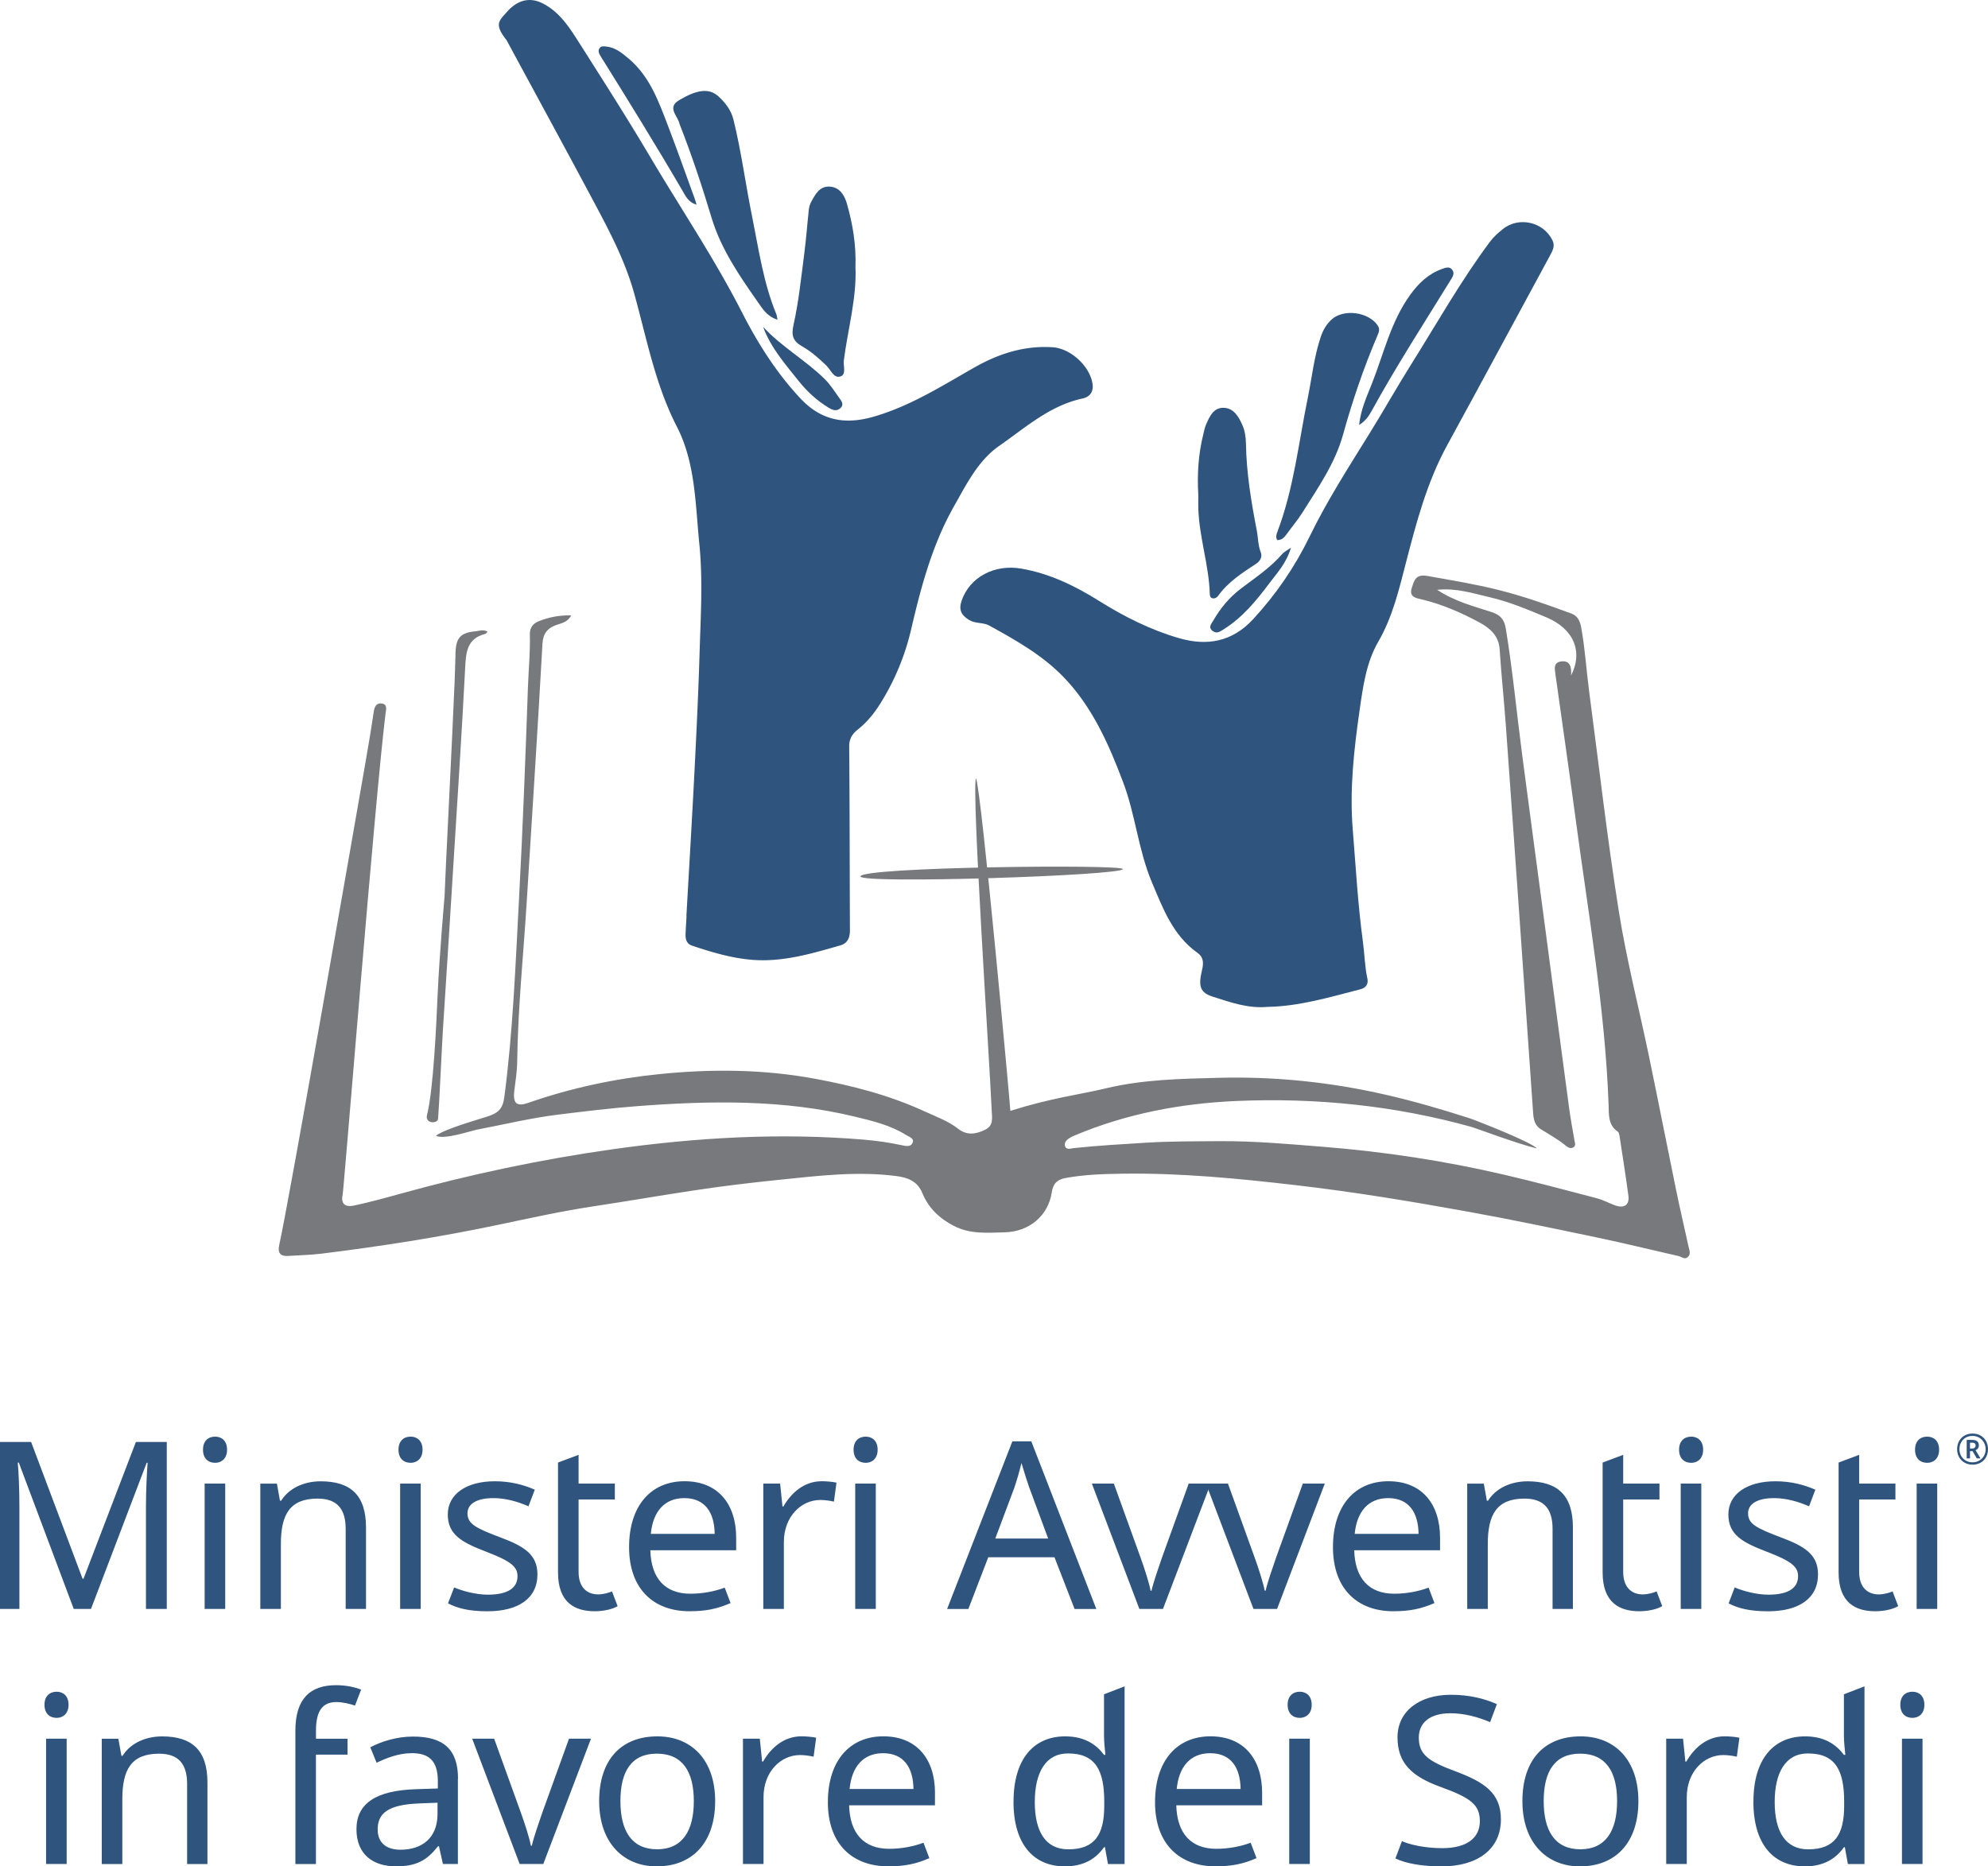
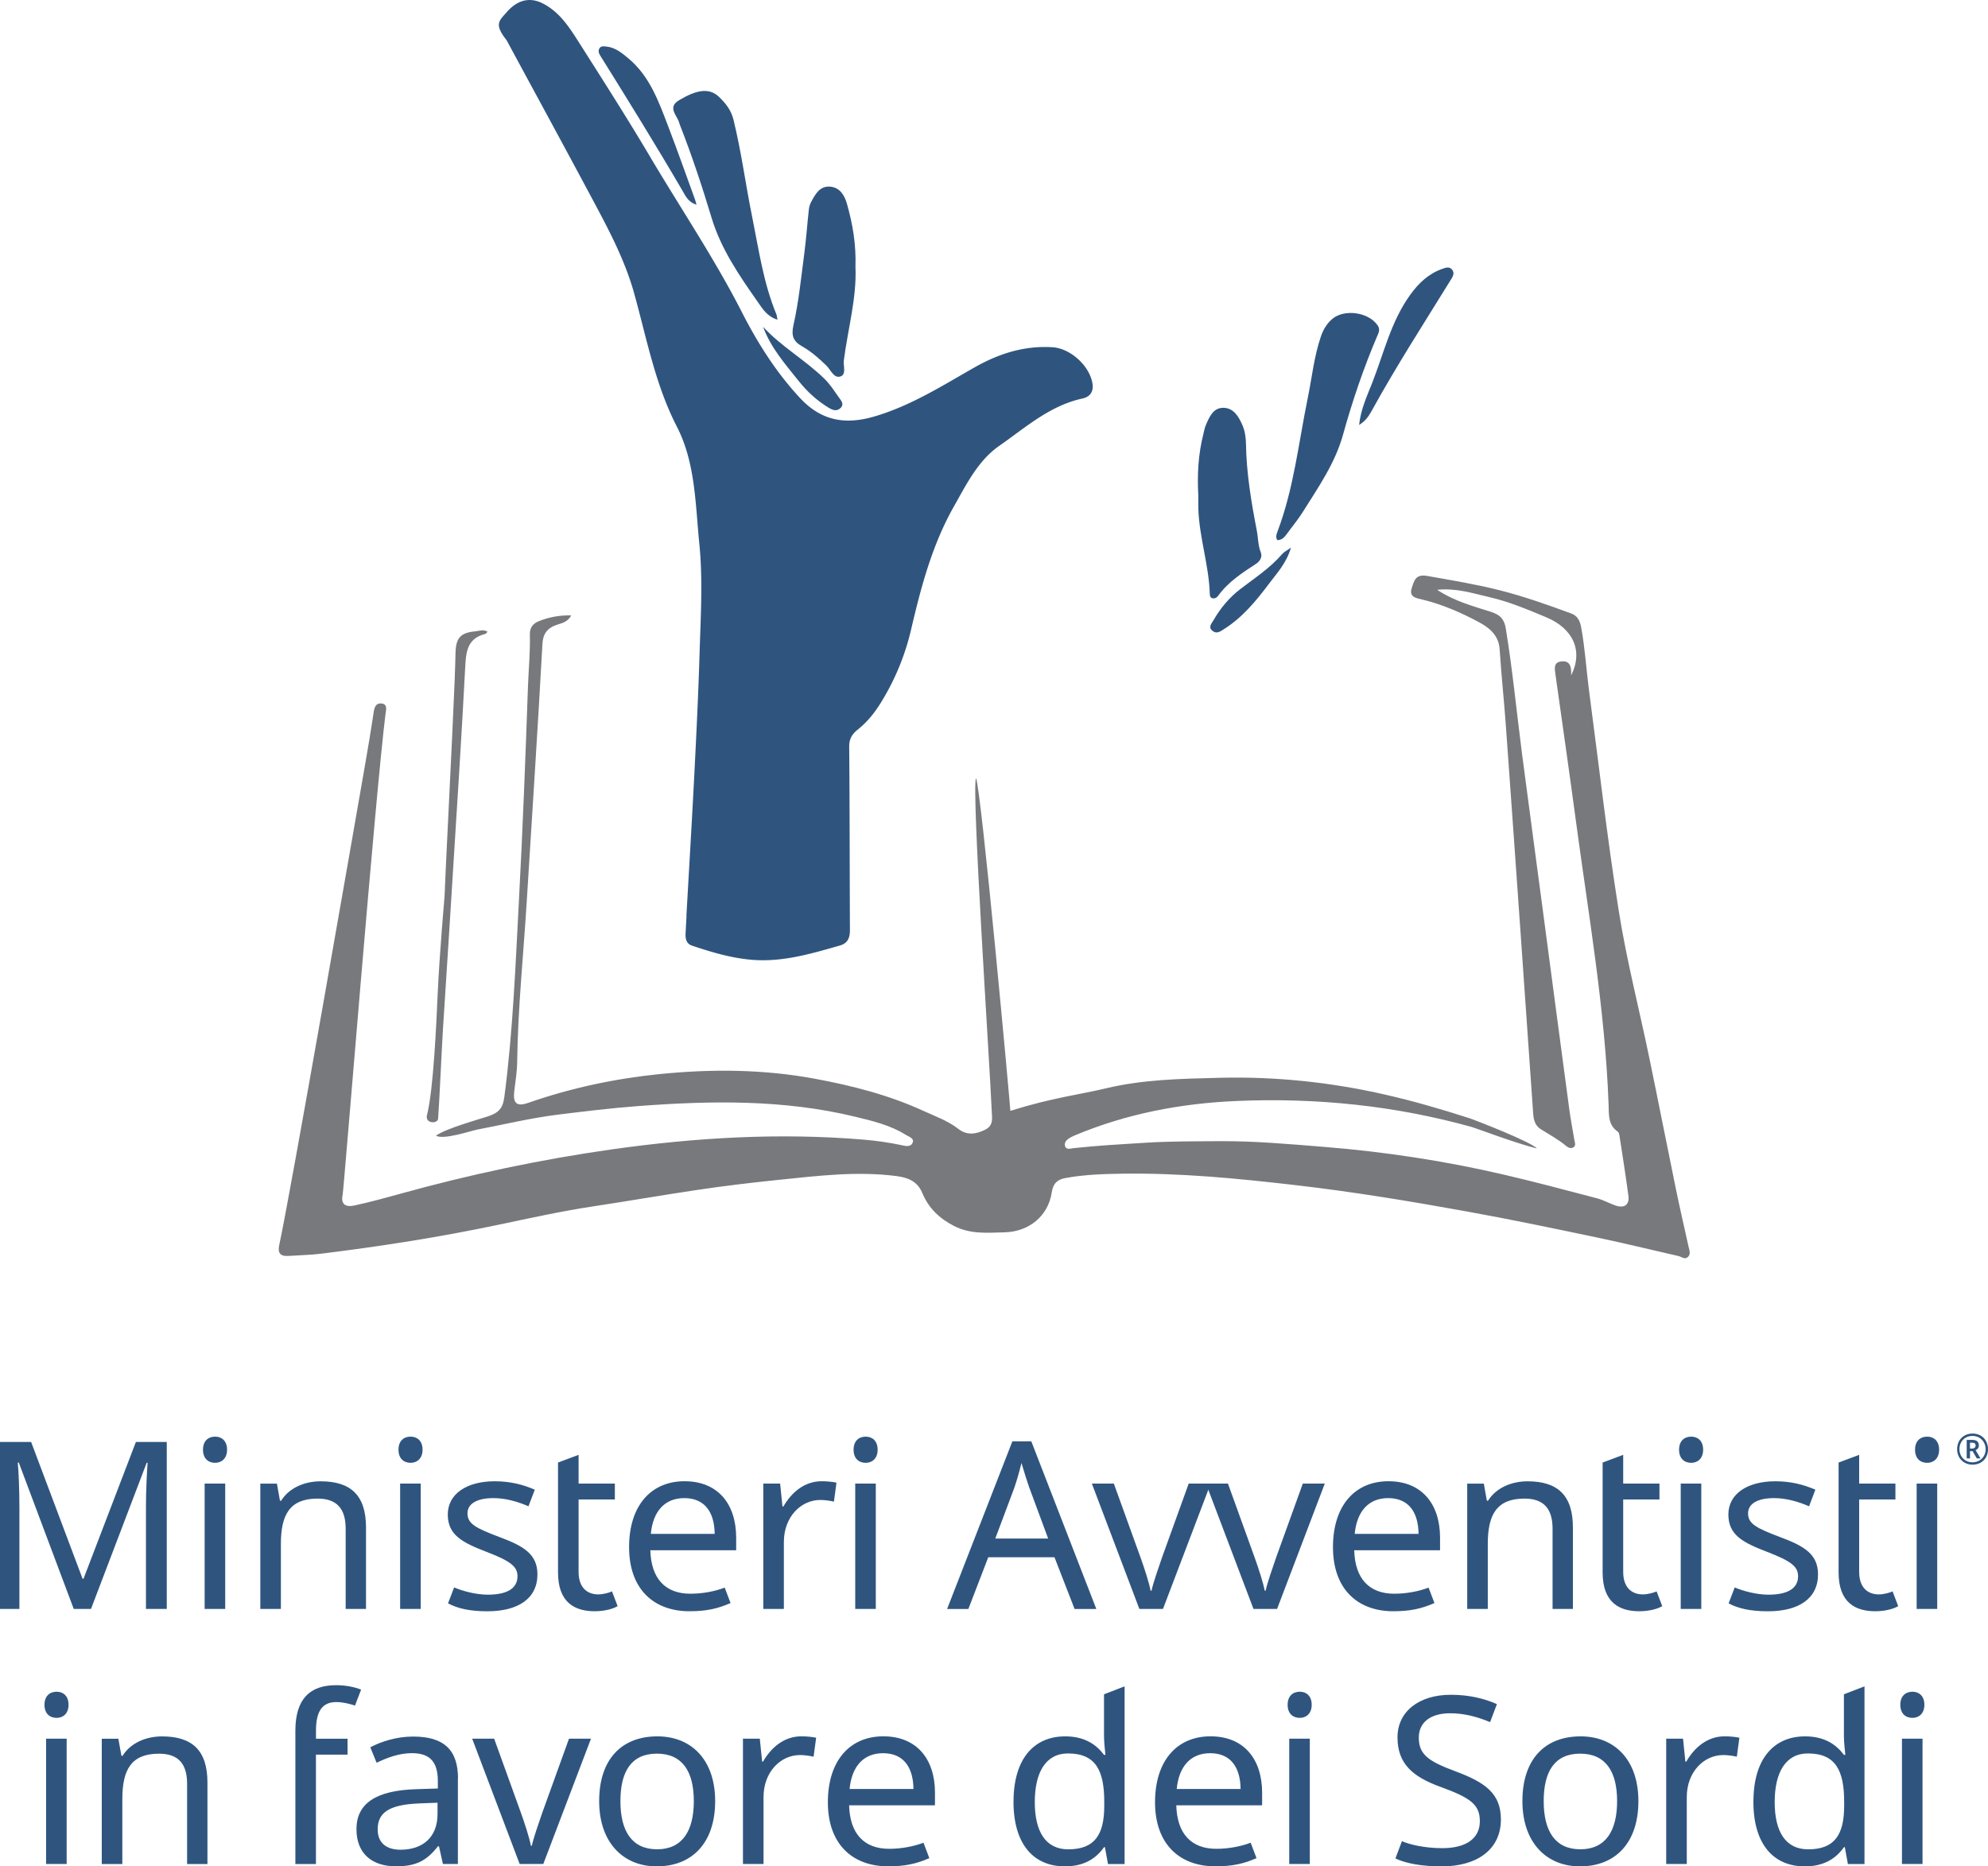
<svg xmlns="http://www.w3.org/2000/svg" id="Livello_1" data-name="Livello 1" viewBox="0 0 495.64 465.4">
  <defs>
    <style>.cls-1,.cls-2{fill:#2f557f}.cls-2,.cls-3{fill-rule:evenodd}.cls-3{fill:#78797d}</style>
  </defs>
  <path d="M17.09 425.11c0 2.22-1.4 3.26-2.97 3.26-1.69 0-3.03-1.05-3.03-3.26s1.34-3.26 3.03-3.26c1.58 0 2.97.99 2.97 3.26m-.47 39.7h-5.13v-31.25h5.13v31.25Zm35.1-20.34v20.35h-5.07v-20c0-5.01-2.21-7.52-7-7.52-6.94 0-9.15 4.02-9.15 11.31v16.21h-5.13v-31.25h4.14l.76 4.26h.29c2.04-3.26 5.89-4.84 9.85-4.84 7.46 0 11.31 3.44 11.31 11.49m27.05-6.95v27.29h-5.13v-33.23c0-8.05 3.73-11.37 10.15-11.37 2.45 0 4.66.47 6.24 1.11l-1.52 3.97c-1.28-.41-2.97-.87-4.66-.87-3.44 0-5.07 2.21-5.07 7.11v2.04h7.87v3.96h-7.87Zm35.39 6v21.28h-3.73l-.99-4.43h-.23c-2.74 3.44-5.25 5.01-10.49 5.01-5.66 0-9.85-2.92-9.85-9.27s4.78-9.68 14.98-9.97l5.31-.17v-1.87c0-5.19-2.39-6.94-6.47-6.94-3.26 0-6.24 1.17-8.8 2.39l-1.57-3.85c2.74-1.46 6.59-2.68 10.67-2.68 7.58 0 11.2 3.21 11.2 10.49m-9.71 6.19c-7.81.29-10.32 2.51-10.32 6.47 0 3.5 2.33 5.07 5.71 5.07 5.25 0 9.21-2.86 9.21-8.92v-2.8l-4.6.17Zm13.24-16.15h5.48l6.65 18.42c.93 2.57 2.16 6.35 2.51 8.28h.23c.41-1.92 1.75-5.77 2.62-8.28l6.65-18.42h5.48l-11.89 31.25h-5.89l-11.84-31.25Zm46 31.84c-8.28 0-14.34-5.89-14.34-16.27s5.54-16.15 14.52-16.15c8.45 0 14.4 5.83 14.4 16.15s-5.66 16.27-14.58 16.27m.11-4.26c6.3 0 9.15-4.61 9.15-12.01s-2.86-11.84-9.21-11.84-9.09 4.43-9.09 11.84 2.8 12.01 9.15 12.01m39.65-27.81-.64 4.72c-.99-.23-2.33-.41-3.38-.41-4.84 0-9.1 4.2-9.1 10.5v16.67h-5.13v-31.25h4.2l.58 5.71h.23c1.98-3.44 5.19-6.3 9.56-6.3 1.17 0 2.62.12 3.67.35m29.63 13.77v3.09h-21.4c.18 7.06 3.73 10.84 9.97 10.84 3.03 0 6.12-.58 8.57-1.52l1.46 3.85c-3.21 1.4-6.01 2.04-10.26 2.04-8.92 0-15.04-5.54-15.04-15.98s5.54-16.44 13.82-16.44 12.89 5.6 12.89 14.11m-21.29-.98h15.92c-.06-5.31-2.39-8.92-7.58-8.92-4.9 0-7.81 3.32-8.34 8.92m40.87 3.15c0-10.73 5.13-16.27 12.88-16.27 4.84 0 7.76 2.04 9.68 4.61h.35c-.12-.99-.35-3.44-.35-4.61v-10.49l5.13-1.98v44.31h-4.14l-.76-4.2h-.23c-1.87 2.68-4.84 4.78-9.74 4.78-7.75 0-12.83-5.42-12.83-16.15m22.63.99v-.93c0-7.76-2.1-12.07-9.04-12.07-5.54 0-8.28 4.72-8.28 12.13s2.74 11.78 8.34 11.78c6.59 0 8.98-3.61 8.98-10.9m39.36-3.16v3.09h-21.4c.18 7.06 3.73 10.84 9.97 10.84 3.03 0 6.12-.58 8.57-1.52l1.46 3.85c-3.21 1.4-6.01 2.04-10.26 2.04-8.92 0-15.04-5.54-15.04-15.98s5.54-16.44 13.82-16.44 12.88 5.6 12.88 14.11m-21.29-.98h15.92c-.06-5.31-2.39-8.92-7.58-8.92-4.9 0-7.81 3.32-8.34 8.92m33.65-20.99c0 2.22-1.4 3.26-2.97 3.26-1.69 0-3.03-1.05-3.03-3.26s1.34-3.26 3.03-3.26c1.57 0 2.97.99 2.97 3.26m-.47 39.7h-5.13v-31.25h5.13v31.25Zm32.77.59c-4.67 0-8.8-.7-11.43-1.98l1.63-4.31c1.81.82 5.6 1.75 10.03 1.75 6.18 0 9.39-2.57 9.39-6.71s-2.27-5.83-9.8-8.57c-7.11-2.57-10.73-5.89-10.73-12.36s5.42-10.61 13.29-10.61c4.55 0 8.34.93 11.49 2.33l-1.69 4.49c-2.92-1.22-6.3-2.21-9.91-2.21-5.19 0-7.87 2.45-7.87 6.06 0 4.2 2.33 5.89 9.1 8.4 7.35 2.74 11.37 5.48 11.37 12.01 0 7.4-5.77 11.72-14.87 11.72m34.57-.01c-8.28 0-14.34-5.89-14.34-16.27s5.54-16.15 14.52-16.15c8.45 0 14.4 5.83 14.4 16.15s-5.65 16.27-14.58 16.27m.12-4.26c6.3 0 9.15-4.61 9.15-12.01s-2.86-11.84-9.21-11.84-9.09 4.43-9.09 11.84 2.8 12.01 9.15 12.01m39.64-27.81-.64 4.72c-.99-.23-2.33-.41-3.38-.41-4.84 0-9.1 4.2-9.1 10.5v16.67h-5.13v-31.25h4.2l.58 5.71h.23c1.98-3.44 5.19-6.3 9.56-6.3 1.17 0 2.62.12 3.67.35m3.51 15.93c0-10.73 5.13-16.27 12.88-16.27 4.84 0 7.76 2.04 9.68 4.61h.35c-.12-.99-.35-3.44-.35-4.61v-10.49l5.13-1.98v44.31h-4.14l-.76-4.2h-.23c-1.87 2.68-4.84 4.78-9.74 4.78-7.75 0-12.83-5.42-12.83-16.15m22.63.99v-.93c0-7.76-2.1-12.07-9.04-12.07-5.54 0-8.28 4.72-8.28 12.13s2.74 11.78 8.34 11.78c6.59 0 8.98-3.61 8.98-10.9m20-25.14c0 2.22-1.4 3.26-2.97 3.26-1.69 0-3.03-1.05-3.03-3.26s1.34-3.26 3.03-3.26c1.57 0 2.97.99 2.97 3.26m-.46 39.7h-5.13v-31.25h5.13v31.25ZM4.66 364.71h-.23c.23 2.39.41 6.82.41 11.25v25.24H0v-41.63h7.76l12.83 34.11h.23l13.06-34.11h7.7v41.63h-5.19v-25.6c0-4.02.23-8.34.41-10.84h-.23L22.69 401.2h-4.31l-13.7-36.5Zm51.95-3.21c0 2.22-1.4 3.27-2.97 3.27-1.69 0-3.03-1.05-3.03-3.27s1.34-3.26 3.03-3.26c1.57 0 2.97.99 2.97 3.26m-.46 39.7h-5.13v-31.25h5.13v31.25Zm35.1-20.34v20.35h-5.07v-20c0-5.01-2.21-7.52-7-7.52-6.94 0-9.15 4.02-9.15 11.31v16.21H64.9v-31.25h4.14l.76 4.26h.29c2.04-3.26 5.89-4.84 9.85-4.84 7.46 0 11.31 3.44 11.31 11.49m14.1-19.37c0 2.22-1.4 3.27-2.97 3.27-1.69 0-3.03-1.05-3.03-3.27s1.34-3.26 3.03-3.26c1.57 0 2.97.99 2.97 3.26m-.46 39.7h-5.13v-31.25h5.13v31.25Zm16.61.59c-4.37 0-7.41-.7-9.8-1.98l1.52-3.97c2.04.88 5.42 1.81 8.4 1.81 5.19 0 7.4-1.81 7.4-4.6 0-2.33-1.57-3.73-7.7-6.07-6.06-2.33-9.68-4.2-9.68-9.33s4.72-8.28 11.72-8.28c3.79 0 7.06.82 9.97 2.1l-1.57 4.14c-2.68-1.17-5.71-2.04-8.74-2.04-4.2 0-6.47 1.46-6.47 3.79 0 2.62 2.04 3.67 8.05 5.95 5.95 2.21 9.39 4.25 9.39 9.27 0 6.06-4.84 9.21-12.48 9.21m31.07-4.96 1.4 3.67c-1.11.7-3.32 1.28-5.71 1.28-4.9 0-9.15-2.1-9.15-9.68v-27.4l5.13-1.92v7.17h9.04v3.96h-9.04v18.07c0 3.79 2.04 5.6 4.9 5.6 1.17 0 2.74-.41 3.44-.76m30.95-13.34v3.09h-21.4c.18 7.06 3.73 10.84 9.97 10.84 3.03 0 6.12-.58 8.57-1.52l1.46 3.85c-3.21 1.4-6.01 2.04-10.26 2.04-8.92 0-15.04-5.54-15.04-15.98s5.54-16.44 13.82-16.44 12.88 5.6 12.88 14.11m-21.28-.98h15.92c-.06-5.31-2.39-8.92-7.58-8.92-4.9 0-7.81 3.32-8.34 8.92m46.29-12.77-.64 4.72c-.99-.23-2.33-.41-3.38-.41-4.84 0-9.1 4.2-9.1 10.5v16.67h-5.13v-31.25h4.2l.58 5.71h.23c1.98-3.44 5.19-6.3 9.56-6.3 1.17 0 2.62.12 3.67.35m10.27-8.21c0 2.22-1.4 3.27-2.97 3.27-1.69 0-3.03-1.05-3.03-3.27s1.34-3.26 3.03-3.26c1.57 0 2.97.99 2.97 3.26m-.46 39.7h-5.13v-31.25h5.13v31.25Zm44.54-12.88h-16.5l-4.96 12.89h-5.3l16.27-41.8h4.72l16.21 41.8h-5.42l-5.01-12.89Zm-6.24-17.26c-.35-.93-1.57-4.78-1.98-6.24-.58 2.39-1.34 4.9-1.81 6.24l-4.72 12.59h13.18l-4.66-12.59Zm15.57-1.11h5.48l6.65 18.42c.93 2.57 2.16 6.35 2.51 8.28h.23c.41-1.92 1.75-5.77 2.62-8.28l6.65-18.42h5.48l-11.89 31.25h-5.89l-11.84-31.25Z" class="cls-1" />
  <path d="M300.67 369.95h5.48l6.65 18.42c.93 2.57 2.16 6.35 2.51 8.28h.23c.41-1.92 1.75-5.77 2.62-8.28l6.65-18.42h5.48L318.4 401.2h-5.89l-11.84-31.25Zm58.36 13.53v3.09h-21.4c.18 7.06 3.73 10.84 9.97 10.84 3.03 0 6.12-.58 8.57-1.52l1.46 3.85c-3.21 1.4-6.01 2.04-10.26 2.04-8.92 0-15.04-5.54-15.04-15.98s5.54-16.44 13.82-16.44 12.88 5.6 12.88 14.11m-21.28-.98h15.92c-.06-5.31-2.39-8.92-7.58-8.92-4.9 0-7.81 3.32-8.34 8.92m54.4-1.63v20.35h-5.07v-20c0-5.01-2.21-7.52-7-7.52-6.94 0-9.15 4.02-9.15 11.31v16.21h-5.13v-31.25h4.14l.76 4.26h.29c2.04-3.26 5.89-4.84 9.85-4.84 7.46 0 11.31 3.44 11.31 11.49m20.87 15.96 1.4 3.67c-1.11.7-3.32 1.28-5.71 1.28-4.9 0-9.15-2.1-9.15-9.68v-27.4l5.13-1.92v7.17h9.04v3.96h-9.04v18.07c0 3.79 2.04 5.6 4.9 5.6 1.17 0 2.74-.41 3.44-.76m11.59-35.32c0 2.22-1.4 3.27-2.97 3.27-1.69 0-3.03-1.05-3.03-3.27s1.34-3.26 3.03-3.26c1.57 0 2.97.99 2.97 3.26m-.46 39.7h-5.13v-31.25h5.13v31.25Zm16.61.59c-4.37 0-7.41-.7-9.8-1.98l1.52-3.97c2.04.88 5.42 1.81 8.4 1.81 5.19 0 7.4-1.81 7.4-4.6 0-2.33-1.58-3.73-7.7-6.07-6.06-2.33-9.68-4.2-9.68-9.33s4.72-8.28 11.72-8.28c3.79 0 7.05.82 9.97 2.1l-1.57 4.14c-2.68-1.17-5.71-2.04-8.74-2.04-4.2 0-6.47 1.46-6.47 3.79 0 2.62 2.04 3.67 8.05 5.95 5.95 2.21 9.39 4.25 9.39 9.27 0 6.06-4.84 9.21-12.48 9.21m31.07-4.96 1.4 3.67c-1.11.7-3.32 1.28-5.71 1.28-4.9 0-9.15-2.1-9.15-9.68v-27.4l5.13-1.92v7.17h9.04v3.96h-9.04v18.07c0 3.79 2.04 5.6 4.9 5.6 1.17 0 2.74-.41 3.44-.76m11.59-35.32c0 2.22-1.4 3.27-2.97 3.27-1.69 0-3.03-1.05-3.03-3.27s1.34-3.26 3.03-3.26c1.57 0 2.97.99 2.97 3.26m-.47 39.7h-5.13v-31.25h5.13v31.25Zm4.96-39.82c0-2.27 1.57-3.91 3.85-3.91s3.85 1.63 3.85 3.91-1.63 3.85-3.85 3.85-3.85-1.63-3.85-3.85m7.11 0c0-1.81-1.34-3.32-3.27-3.32s-3.26 1.4-3.26 3.32c0 1.81 1.34 3.26 3.26 3.26 1.81 0 3.27-1.34 3.27-3.26m-4.72-2.33h1.34c1.17 0 1.69.47 1.69 1.4 0 .64-.41.99-.81 1.17l1.22 2.04h-.93l-1.05-1.81h-.64v1.81h-.82v-4.61Zm1.34 2.16c.52 0 .88-.29.88-.76s-.29-.7-.88-.7h-.52v1.46h.52Z" class="cls-1" />
  <path d="M171.13 228.43c.69-12.18 1.42-24.37 2.04-36.56.49-9.7.96-19.4 1.25-29.11.27-9.06.84-18.17-.07-27.19-.99-9.86-.96-20.15-5.58-29.15-5.44-10.57-7.54-22.05-10.66-33.26-2.32-8.33-6.34-15.87-10.37-23.41-6.98-13.07-14.07-26.08-21.11-39.11-.13-.24-.24-.5-.41-.72-3.08-3.93-1.78-4.73.14-6.92 2.68-3.06 5.73-3.75 8.87-2.19 4.44 2.22 6.91 6.32 9.43 10.27 5.93 9.33 11.88 18.65 17.51 28.16 7.61 12.85 15.98 25.27 22.78 38.58 3.98 7.79 8.56 15.04 14.53 21.45 5.16 5.55 11.07 6.73 18.34 4.63 9.17-2.65 17.03-7.68 25.17-12.3 6.01-3.41 12.4-5.47 19.45-5.01 4.43.29 9.24 4.62 9.94 9.1.31 2.02-.67 3.28-2.49 3.68-8.15 1.75-14.21 7.25-20.73 11.78-5.33 3.7-8.21 9.62-11.35 15.16-5.4 9.56-8.18 20.03-10.65 30.64a60.778 60.778 0 0 1-7.56 18.29c-1.58 2.55-3.4 4.82-5.74 6.68-1.35 1.07-2.15 2.27-2.14 4.21.13 15.27.11 30.54.18 45.81 0 1.89-.54 3.27-2.45 3.82-7.17 2.05-14.35 4.2-21.94 3.58-5.16-.42-10.1-1.9-14.99-3.54-1.35-.45-1.65-1.63-1.6-2.92.07-1.48.16-2.96.24-4.43h-.02" class="cls-2" />
-   <path d="M315.95 251.08c-4.75.43-9.12-1.12-13.5-2.52-3.15-1-3.77-2.45-2.79-6.56.43-1.79.49-3.25-1.14-4.42-6.12-4.36-8.59-11.07-11.35-17.61-3.38-8.02-4.08-16.8-7.15-24.9-3.59-9.53-7.72-18.85-14.86-26.24-5.24-5.43-11.9-9.2-18.52-12.84-1.54-.85-3.43-.42-5.02-1.39-1.94-1.18-2.66-2.51-1.87-4.81 2.04-5.93 8.23-9.15 14.88-8 7.13 1.23 13.39 4.31 19.43 8.08 6.24 3.91 12.81 7.21 19.89 9.26 6.98 2.03 13.25.92 18.43-4.68 5.74-6.21 10.43-13.05 14.14-20.68 4.35-8.95 9.75-17.33 14.99-25.79 3.49-5.63 6.74-11.42 10.26-17.03 6.46-10.29 12.42-20.91 19.71-30.68.9-1.21 2.01-2.17 3.15-3.1 4-3.29 10.26-1.85 12.47 2.85.62 1.33 0 2.48-.63 3.65-8.56 15.77-17.04 31.58-25.65 47.32-5.04 9.22-7.69 19.24-10.29 29.31-1.74 6.74-3.33 13.54-6.9 19.71-3 5.18-3.8 11.13-4.64 16.96-1.42 9.88-2.54 19.8-1.73 29.82.76 9.39 1.28 18.8 2.55 28.15.41 3.01.44 6.07 1.1 9.06.3 1.37-.34 2.33-1.74 2.69-7.65 1.96-15.24 4.26-23.22 4.39" class="cls-2" />
  <path d="M318.45 134.69c-.48-.76-.2-1.49.05-2.15 4.07-10.76 5.26-22.16 7.55-33.32 1.05-5.14 1.57-10.38 3.29-15.38.56-1.61 1.39-3.02 2.64-4.16 2.98-2.74 9.23-1.91 11.5 1.48.62.92.32 1.64-.08 2.55-3.44 8.04-6.23 16.3-8.58 24.74-1.97 7.09-6.19 13.13-10.06 19.29-1.17 1.87-2.61 3.57-3.9 5.36-.61.84-1.24 1.6-2.41 1.58M193.84 79.72c-2.62-.82-3.74-2.75-4.92-4.43-4.59-6.55-9.17-13.21-11.5-20.94-2.38-7.91-4.97-15.73-7.99-23.41-.03-.08-.04-.18-.07-.27-.53-1.91-3.09-3.89-.03-5.7 4.18-2.48 7.39-3.22 9.9-.84 1.72 1.63 3.07 3.39 3.64 5.72 1.96 7.97 3.01 16.11 4.64 24.14 1.66 8.18 2.8 16.51 6.03 24.31.13.32.15.68.3 1.42m19.44-13.17c.35 7.77-1.9 15.48-2.9 23.34-.17 1.36.69 3.51-.86 3.99-1.65.52-2.41-1.68-3.49-2.72-1.86-1.81-3.79-3.51-6.04-4.79-2.19-1.25-2.78-2.58-2.16-5.34 1.31-5.81 1.9-11.8 2.68-17.73.48-3.65.74-7.34 1.14-11 .07-.63.24-1.28.53-1.84 1.05-1.96 2.15-4.14 4.79-3.92 2.38.2 3.56 2.1 4.17 4.22 1.45 5.07 2.33 10.23 2.14 15.78m85.47 56.89c-.29-5.1 0-10.16 1.25-15.13.2-.8.34-1.64.67-2.39.86-1.95 1.78-4.19 4.25-4.22 2.67-.03 3.93 2.26 4.85 4.36.6 1.38.84 2.98.87 4.58.11 7.31 1.31 14.51 2.7 21.67.35 1.8.29 3.66.99 5.42.44 1.09-.12 2.18-1.15 2.85-3.47 2.28-6.97 4.52-9.46 7.98-.31.43-.84.78-1.45.63-.52-.13-.64-.59-.65-1.09-.22-7.22-2.65-14.13-2.86-21.35-.03-1.11 0-2.22 0-3.32M173.68 51.04c-2.1-.59-2.78-2.21-3.56-3.54-6.61-11.33-13.52-22.49-20.46-33.62-.36-.58-.59-1.18-.22-1.81.41-.69 1.15-.52 1.75-.46 2.22.23 3.84 1.58 5.48 2.95 5.34 4.46 7.55 10.76 9.92 16.94 2.29 5.98 4.43 12.04 6.62 18.06.15.4.26.83.45 1.48m165.19 54.91c.43-3.96 1.97-7.19 3.26-10.47 2.91-7.42 4.68-15.32 9.46-21.94 2.09-2.9 4.55-5.28 8-6.49.92-.33 1.84-.66 2.51.25.65.88.09 1.72-.41 2.53-6.67 10.81-13.56 21.48-19.69 32.62-.68 1.23-1.49 2.51-3.13 3.51m-16.99 30.59c-1.11 3.83-3.4 6.25-5.36 8.85-3.27 4.36-6.7 8.57-11.41 11.52-.89.56-1.73 1.2-2.75.42-1.22-.92-.29-1.82.18-2.64 1.76-3.06 3.96-5.71 6.8-7.88 3.57-2.73 7.38-5.21 10.35-8.67.45-.52 1.12-.83 2.19-1.6M190.24 81.48c4.57 4.99 10.57 8.3 15.36 13.03 1.4 1.38 2.42 3.01 3.54 4.58.57.8 1.42 1.7.4 2.67-.97.92-2 .48-3.01-.13-2.86-1.74-5.29-3.98-7.37-6.58-3.35-4.22-6.98-8.27-8.91-13.56" class="cls-2" />
-   <path d="M214.52 218.55c0-2.38 65.43-3.08 65.43-1.84 0 1.62-65.43 3.77-65.43 1.84" class="cls-3" />
  <path d="M108.75 283.15c2.54-1.78 10.47-3.97 12.89-4.77 2.54-.85 3.71-1.84 4.1-4.84 2.16-16.42 2.78-32.93 3.66-49.43.94-17.63 1.61-35.26 2.23-52.9.15-4.34.59-8.67.47-13.01-.04-1.7.82-2.71 2.1-3.24 2.52-1.04 5.19-1.57 8.2-1.51-.86 1.73-2.41 1.94-3.71 2.4-2.29.8-3.32 2.26-3.45 4.72-1.17 21.39-2.59 42.77-3.91 64.16-.82 13.37-2.22 26.7-2.39 40.12-.03 2.39-.43 4.77-.72 7.15-.37 3.13.56 4.03 3.5 3 10.67-3.72 21.71-6.06 32.88-7.18 12.87-1.29 25.82-1.2 38.65 1.19 9.32 1.73 18.46 4.08 27.11 8.06 2.9 1.33 5.95 2.4 8.51 4.39 2.18 1.71 4.41 1.4 6.72.26 2.18-1.07 1.74-2.89 1.66-4.77-.46-11.16-5.07-80.16-3.92-82.92 1.32 2.77 8.53 81.6 8.57 82.97 10.61-3.32 17.02-3.99 23.8-5.61 9.27-2.22 18.72-2.39 28.22-2.63 14-.36 27.82 1.08 41.5 4.21 7.08 1.61 14 3.64 20.89 5.85 1.29.41 15.79 6.06 16.83 7.56-5.14-1.27-15.31-5.11-16.22-5.36-19.19-5.34-38.78-7.33-58.61-6.48-13.87.59-27.43 3.16-40.32 8.57-.43.18-.84.38-1.24.61-.75.44-1.45 1.1-1.24 1.97.28 1.15 1.42.69 2.13.61 5.97-.64 11.96-.98 17.95-1.35 6.16-.39 12.32-.34 18.48-.39 8.71-.06 17.34.73 25.99 1.42 15.1 1.21 30.06 3.48 44.81 6.91 7.79 1.81 15.53 3.88 23.27 5.91 1.59.42 3.06 1.25 4.62 1.8 2.2.77 3.53-.17 3.23-2.41-.66-5.02-1.47-10.02-2.23-15.03-.05-.35-.18-.81-.43-.98-2.47-1.68-2.19-4.33-2.28-6.75-.88-23.86-5.02-47.34-8.18-70.94-1.63-12.16-3.39-24.31-5.09-36.46-.18-1.29-.46-2.81 1.35-3.08 2.32-.35 2.71 1.29 2.57 3.48 3.11-6.13.49-11.73-6.22-14.52-4.65-1.93-9.3-3.91-14.19-5.02-4.04-.92-8.11-2.31-12.99-1.82 4.5 2.95 9.09 4.09 13.51 5.53 2.27.74 3.24 1.83 3.62 4.17 1.71 10.46 2.71 21.01 4.08 31.51 1.77 13.54 3.61 27.08 5.4 40.61 2.1 15.83 4.18 31.66 6.31 47.48.35 2.65.86 5.28 1.3 7.91.1.62.46 1.33-.2 1.79-.6.41-1.29.14-1.79-.27-1.99-1.66-4.24-2.89-6.42-4.25-1.38-.87-1.75-2.3-1.86-3.83-1.05-15.11-2.1-30.21-3.16-45.32-1.21-17.14-2.41-34.28-3.65-51.42-.46-6.35-1.14-12.69-1.55-19.04-.22-3.46-2.46-5.33-5.06-6.74-4.52-2.43-9.23-4.5-14.27-5.71-1.45-.35-3.37-.56-2.57-2.92.61-1.81.91-3.48 3.9-2.95 5.97 1.07 11.95 2.04 17.83 3.52 6.14 1.54 12.09 3.65 18.02 5.84 1.51.55 2.16 1.77 2.46 3.39.98 5.26 1.28 10.59 1.98 15.87 2.42 18.3 4.51 36.65 7.4 54.87 1.94 12.25 5.06 24.32 7.58 36.48 2.28 10.99 4.43 22.01 6.69 33 .98 4.77 2.09 9.51 3.13 14.26.2.88.64 1.84-.17 2.6-.78.72-1.55-.06-2.32-.24-6.81-1.56-13.6-3.21-20.43-4.65-10.73-2.25-21.46-4.51-32.25-6.45-14.25-2.58-28.52-4.94-42.93-6.6-14.33-1.66-28.65-3.05-43.1-2.84-4.72.07-9.42.22-14.09 1.07-2.1.38-3.14 1.36-3.47 3.6-.89 5.89-5.68 9.81-11.76 9.95-4.3.1-8.53.53-12.66-1.61-3.64-1.88-6.34-4.51-7.83-8.15-1.28-3.12-3.82-3.92-6.5-4.27-9.79-1.27-19.52-.06-29.27.94-6.88.71-13.75 1.52-20.59 2.55-8.57 1.28-17.11 2.77-25.68 4.06-7.93 1.2-15.75 2.93-23.59 4.58-14.62 3.08-29.37 5.39-44.2 7.22-2.74.34-5.53.38-8.29.57-2.02.13-2.65-.81-2.23-2.73 2.76-12.6 18.93-105.57 21.38-119.63.77-4.43 1.52-8.87 2.18-13.32.19-1.29.65-2.26 2-2.08 1.51.2 1.06 1.6.95 2.48-2.63 21.09-10.39 118.59-10.7 120.02-.55 2.53.93 3.1 2.81 2.7 3.85-.82 7.66-1.87 11.46-2.92 17.42-4.83 35.06-8.58 52.95-11.11 20.82-2.94 41.7-4.17 62.71-2.41 3.13.26 6.21.7 9.28 1.35.99.21 2.48.65 2.93-.69.35-1.04-.99-1.38-1.74-1.86-3.86-2.42-8.28-3.46-12.59-4.51-17.9-4.34-36.05-4.03-54.27-2.65-6.64.5-13.23 1.31-19.82 2.12-6.82.84-13.53 2.47-20.29 3.76-1.41.27-8.13 2.56-10.14 1.52" class="cls-3" />
  <path d="M113.37 169.13c.09-2.12.14-4.24.2-6.37.11-3.73 1.26-5 4.99-5.34.94-.09 1.94-.55 3.01.11-.25.23-.4.5-.6.55-4.61 1.15-4.8 4.66-5 8.55-.86 16.43-1.91 32.85-2.95 49.27-.12 1.95-1.72 27.8-2.57 40.52-.26 3.9-.93 18.96-1.23 22.58-.11 1.26-3.32 1.24-2.76-.95 1.62-6.39 2.34-23 2.66-30.22.44-9.81 1.71-24.22 1.72-24.44.07-3.27 1.95-39.66 2.54-54.26" class="cls-3" />
</svg>